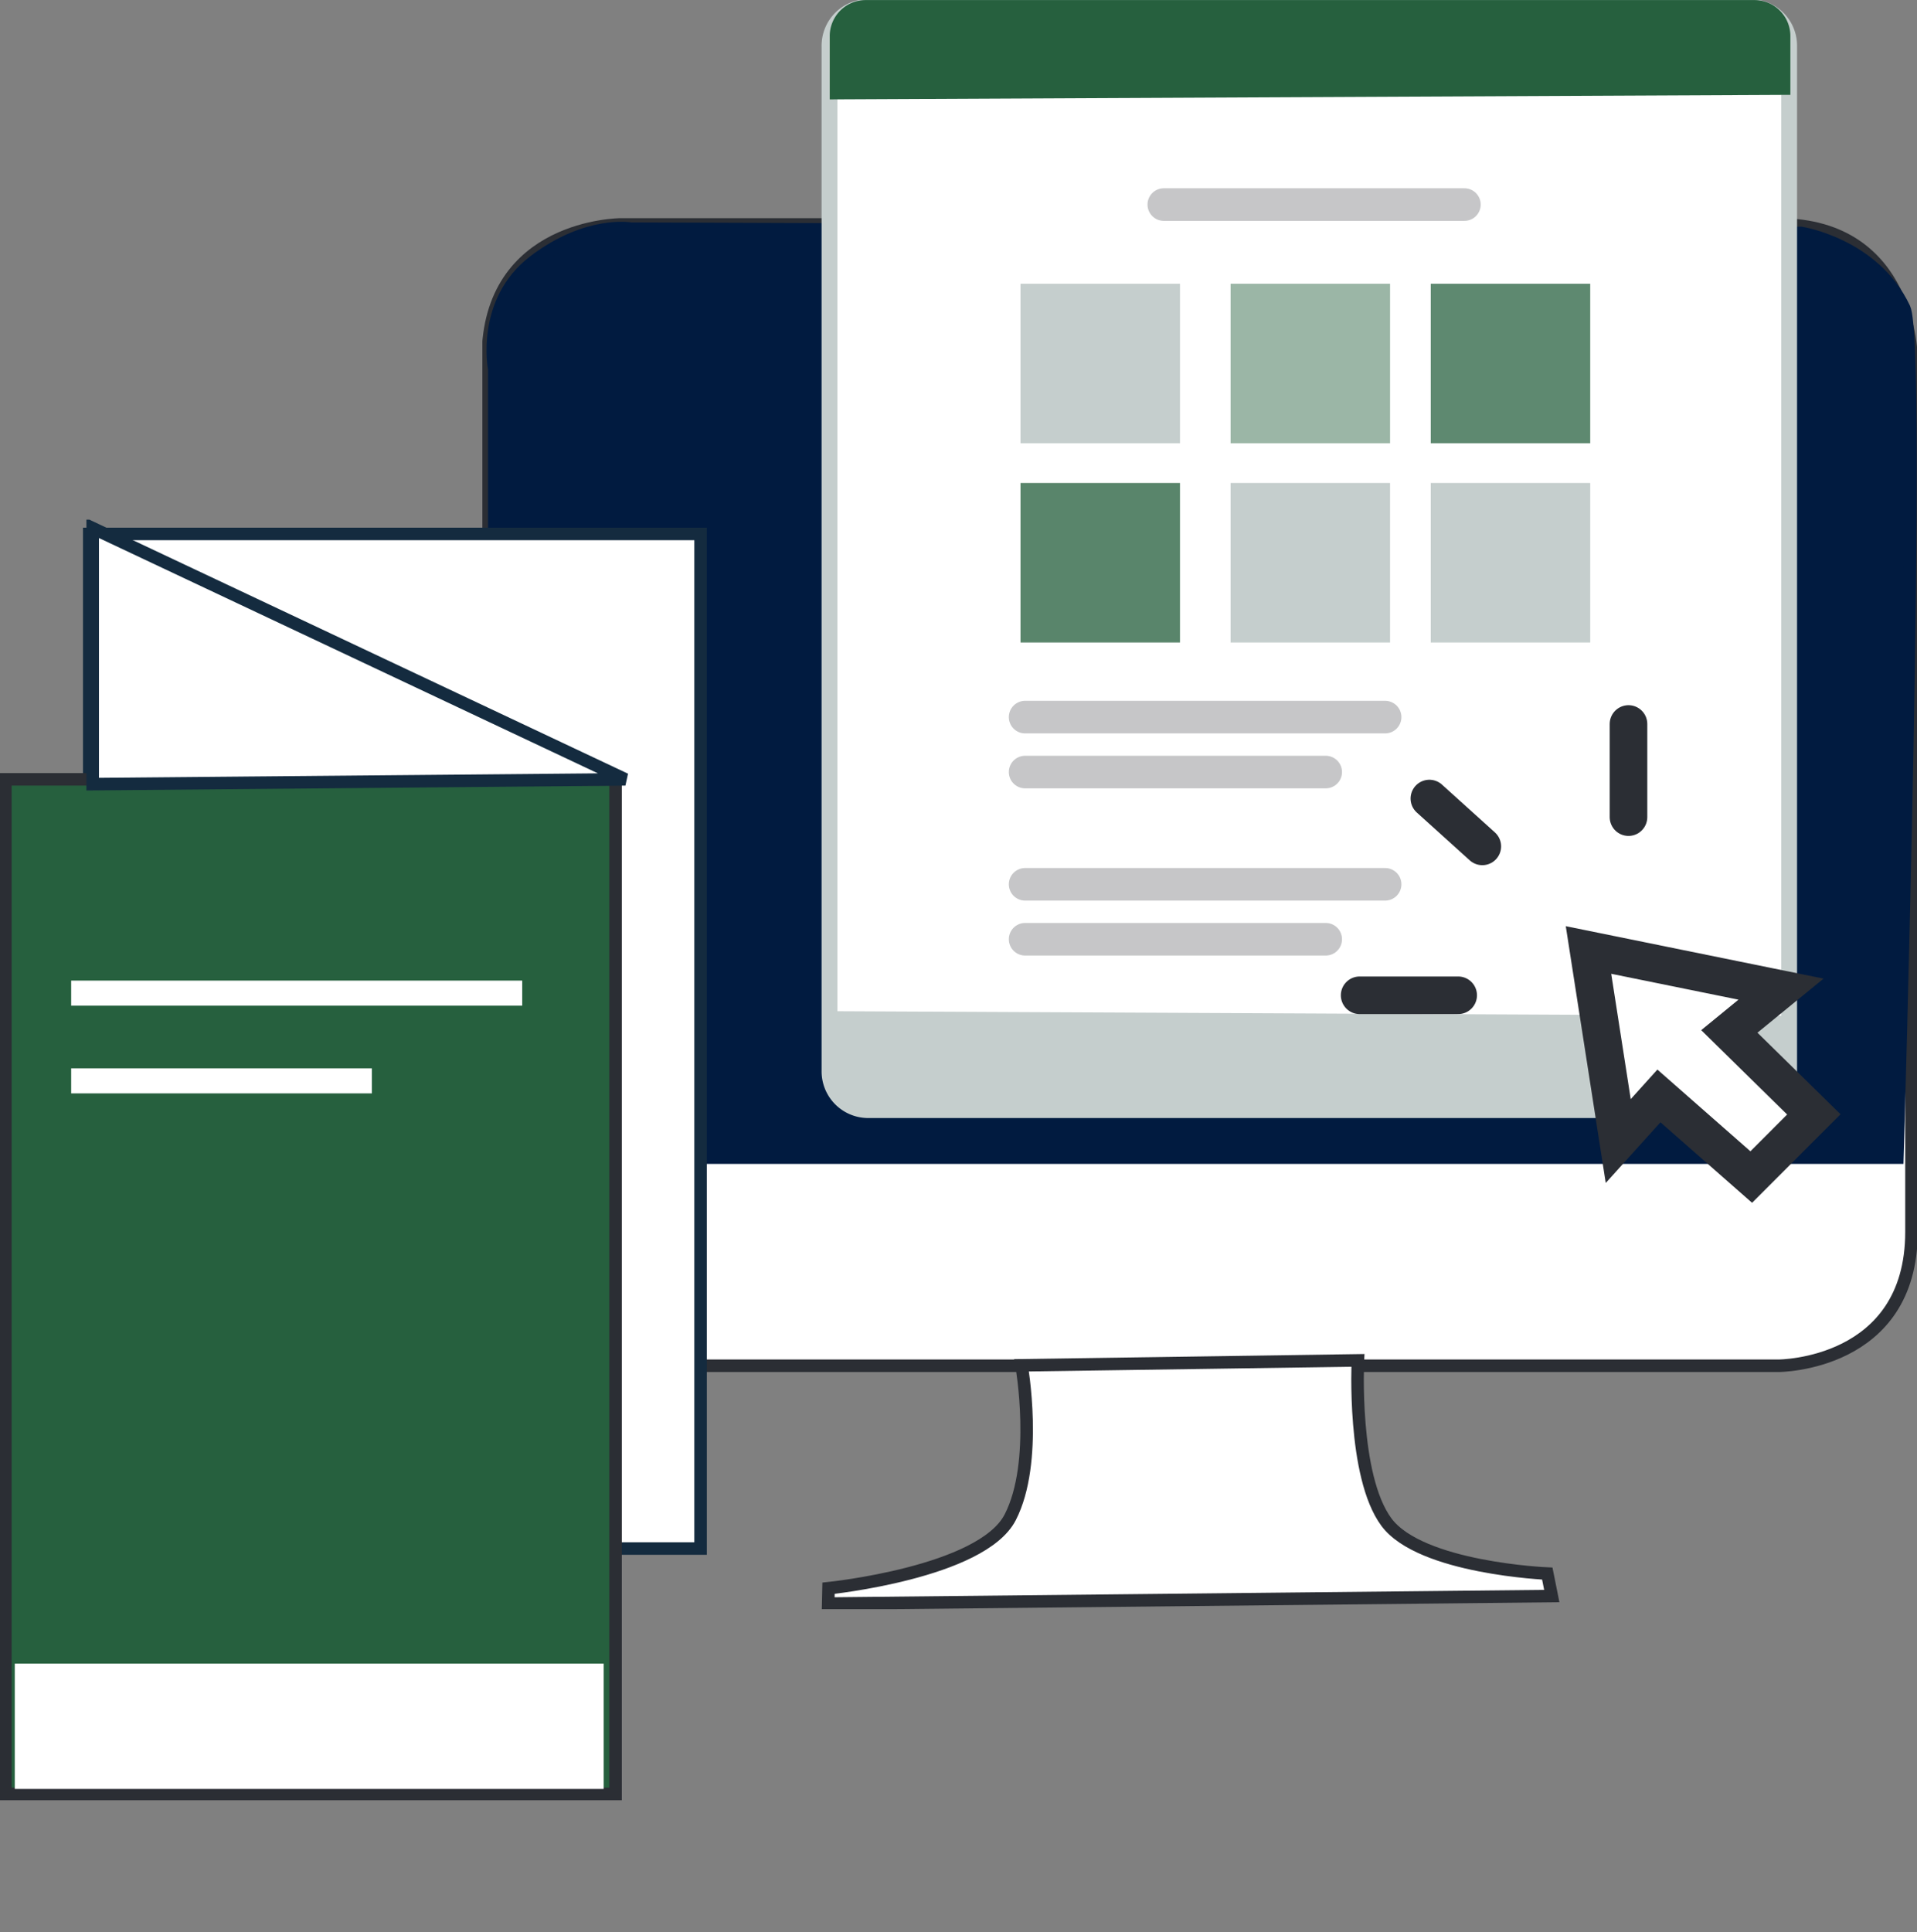
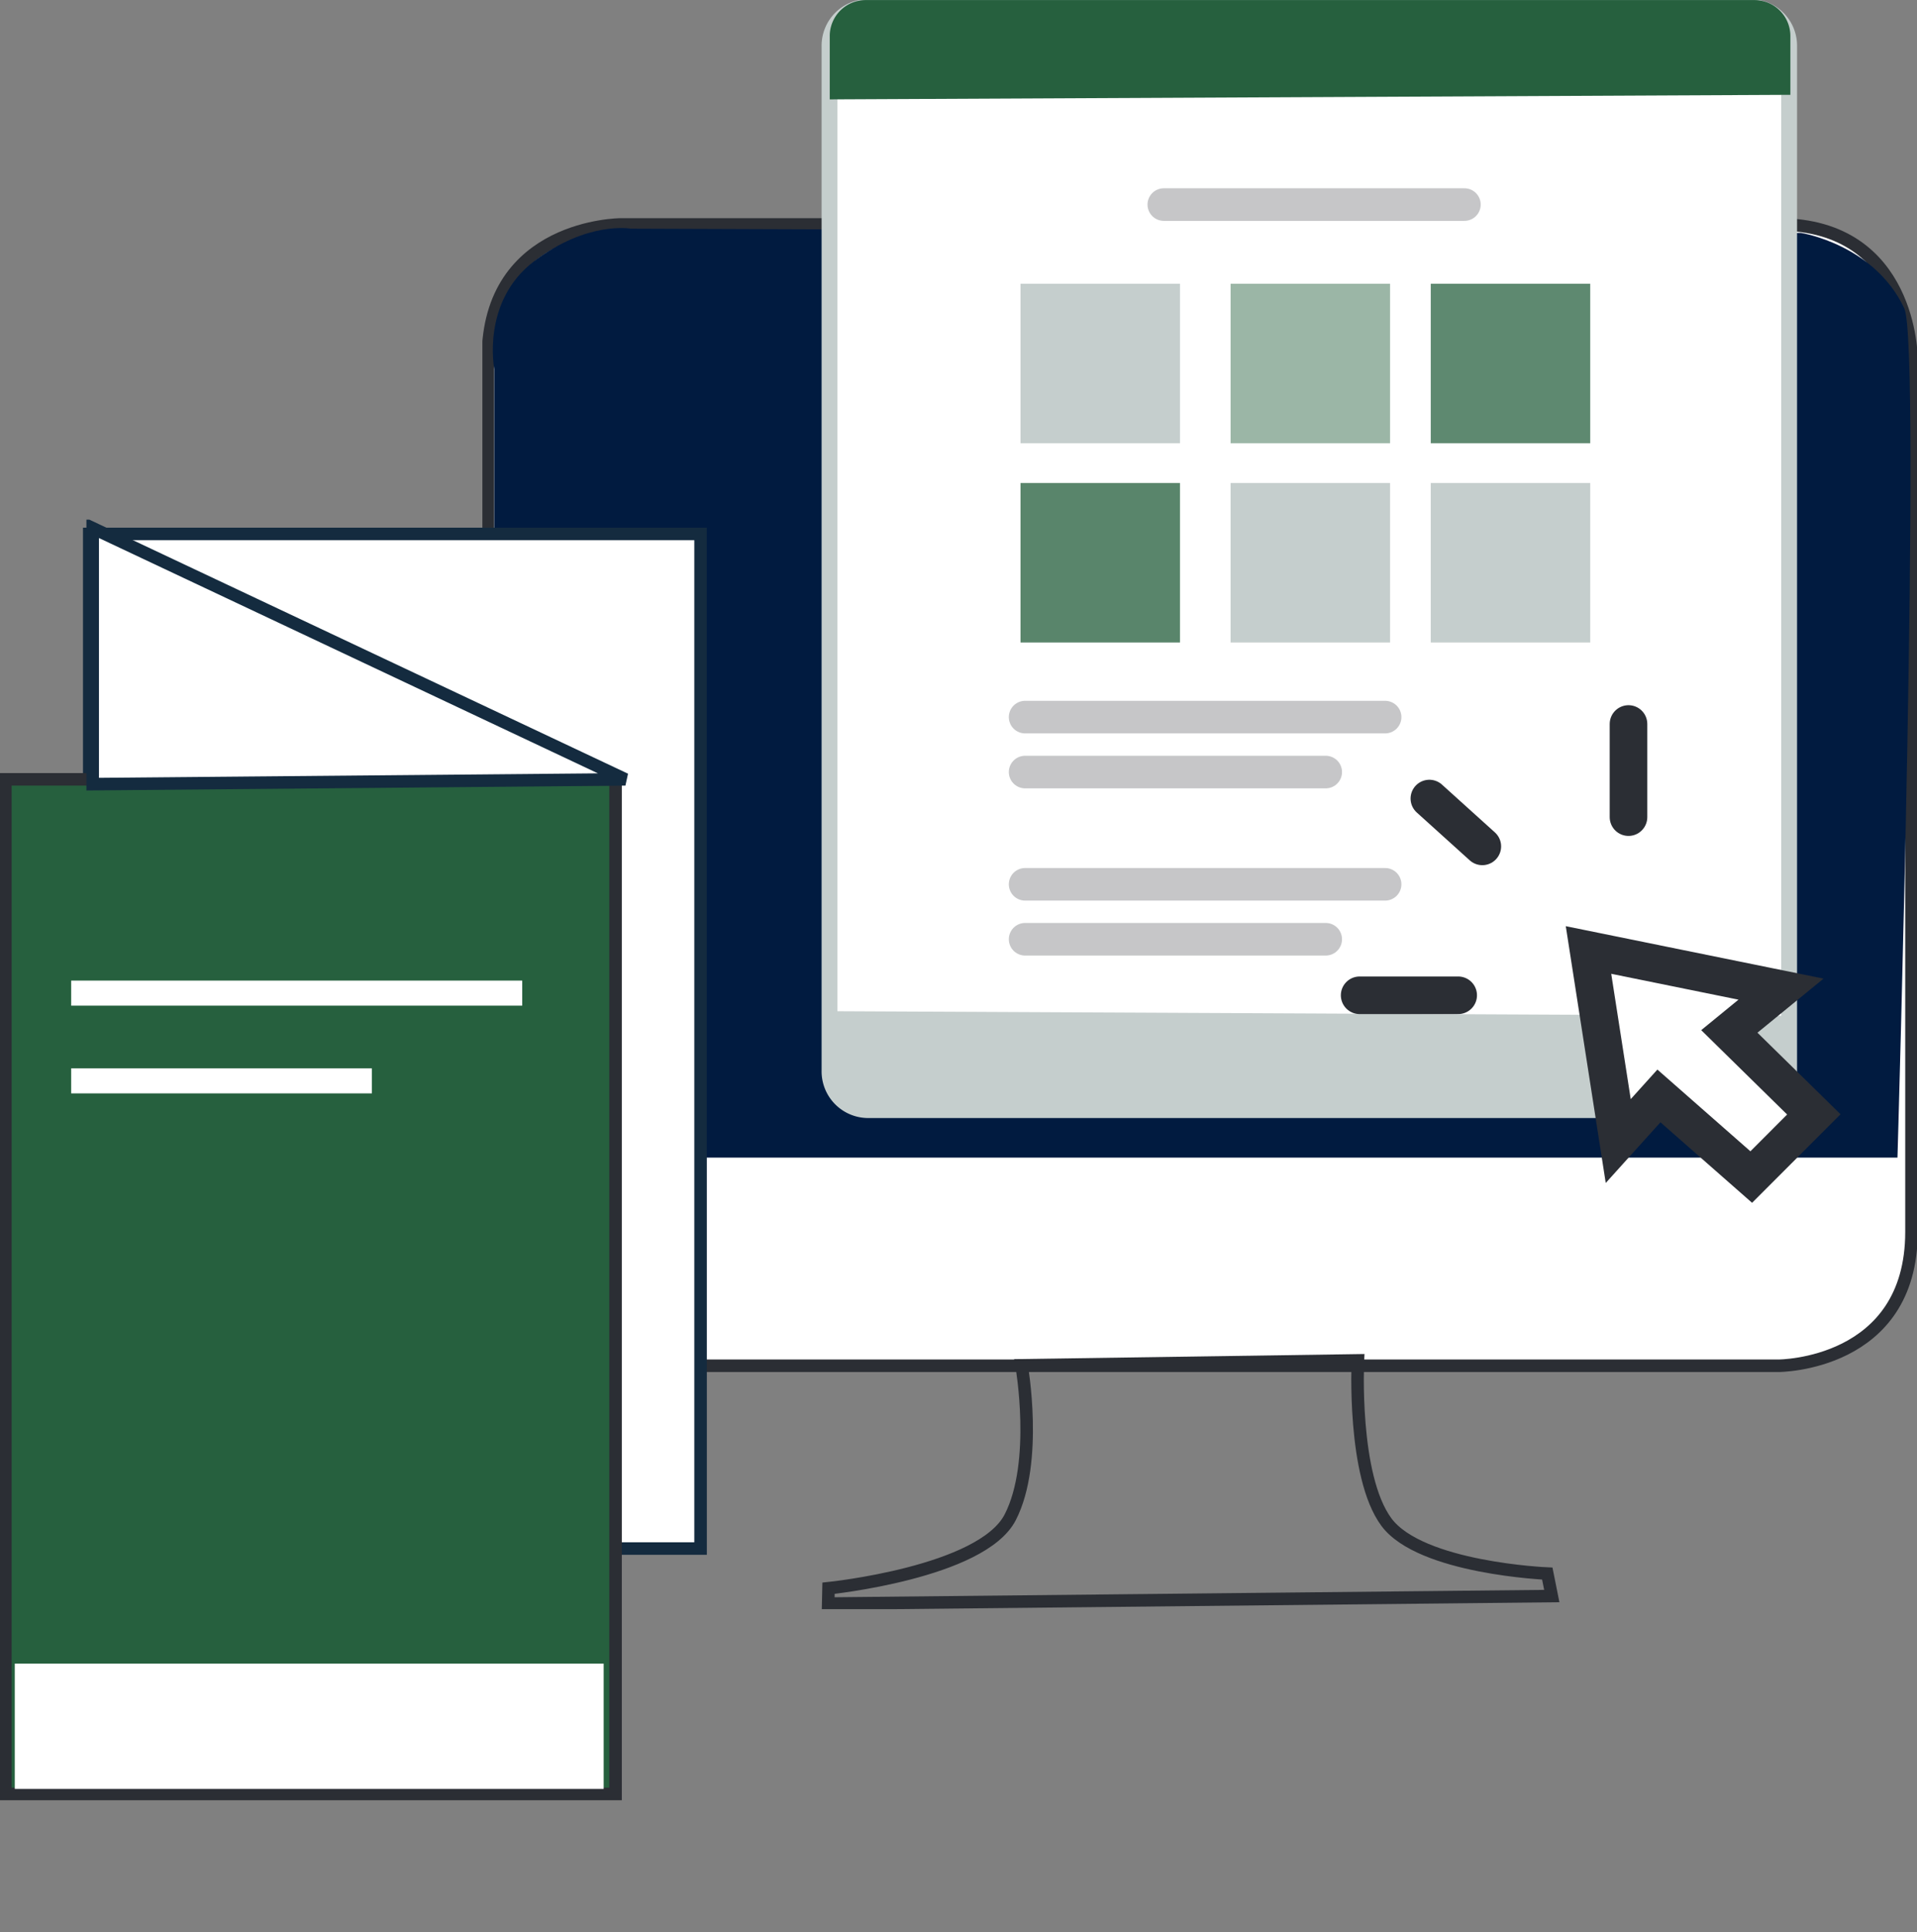
<svg xmlns="http://www.w3.org/2000/svg" width="153" height="154.164" viewBox="0 0 153 154.164">
  <rect x="0" y="0" width="153" height="154.164" fill="#808080" stroke="none" />
  <defs>
    <clipPath id="clip-path">
      <path id="Tracé_136" data-name="Tracé 136" d="M0-17.41H114.5v-128.4H0Z" transform="translate(0 145.81)" fill="none" />
    </clipPath>
    <clipPath id="clip-path-3">
      <rect id="Rectangle_172" data-name="Rectangle 172" width="46.874" height="9.334" fill="none" />
    </clipPath>
    <clipPath id="clip-path-5">
      <rect id="Rectangle_174" data-name="Rectangle 174" width="42.133" height="9.334" fill="none" />
    </clipPath>
    <clipPath id="clip-path-8">
      <path id="Tracé_201" data-name="Tracé 201" d="M0-19.013H129.332v-112.7H0Z" transform="translate(0 131.709)" fill="none" />
    </clipPath>
  </defs>
  <g id="Groupe_3162" data-name="Groupe 3162" transform="translate(-1144 -5207.626)">
    <g id="Groupe_2921" data-name="Groupe 2921" transform="translate(1182.5 5353.437)">
      <g id="Groupe_841" data-name="Groupe 841" transform="translate(0 -145.81)" clip-path="url(#clip-path)">
        <g id="Groupe_831" data-name="Groupe 831" transform="translate(0.44 17.907)">
          <path id="Tracé_126" data-name="Tracé 126" d="M-1.439,0S-12.053,0-12.053,10.68V80.392s0,10.68,10.614,10.68H90.953s10.614,0,10.614-10.68V10.68S101.566,0,90.953,0Z" transform="translate(12.053)" fill="#fff" />
        </g>
        <g id="Groupe_832" data-name="Groupe 832" transform="translate(0.44 17.907)">
          <path id="Tracé_127" data-name="Tracé 127" d="M-1.439,0S-12.053,0-12.053,10.68V80.392s0,10.68,10.614,10.68H90.953s10.614,0,10.614-10.68V10.68S101.566,0,90.953,0Z" transform="translate(12.053)" fill="none" stroke="#2b2e34" stroke-width="1" />
        </g>
        <g id="Groupe_833" data-name="Groupe 833" transform="translate(0.829 18.195)">
          <path id="Tracé_128" data-name="Tracé 128" d="M-15.2-10.058H-127.185l0-62.928s-1.061-5.379,3.184-8.605,7.7-2.594,7.7-2.594l93.411.34s5.838.91,8.241,6.019c1.37,2.913-.545,67.768-.545,67.768" transform="translate(127.306 84.235)" fill="#011b40" />
        </g>
        <g id="Groupe_834" data-name="Groupe 834" transform="translate(0.829 18.195)">
-           <path id="Tracé_129" data-name="Tracé 129" d="M-15.2-10.058H-127.185l0-62.928s-1.061-5.379,3.184-8.605,7.7-2.594,7.7-2.594l93.411.34s5.838.91,8.241,6.019C-13.285-74.913-15.2-10.058-15.2-10.058Z" transform="translate(127.306 84.235)" fill="none" stroke="#011b40" stroke-width="1" />
-         </g>
+           </g>
        <g id="Groupe_835" data-name="Groupe 835" transform="translate(27.6 108.55)">
-           <path id="Tracé_130" data-name="Tracé 130" d="M-2.093-.053S-.728,7.665-3,12.076s-14.5,5.659-14.5,5.659l-.027,1.225,57.752-.6-.359-1.795s-10.111-.422-12.841-4.108S24.75-.446,24.75-.446Z" transform="translate(17.527 0.446)" fill="#fff" />
-         </g>
+           </g>
        <g id="Groupe_836" data-name="Groupe 836" transform="translate(27.6 108.55)">
          <path id="Tracé_131" data-name="Tracé 131" d="M-2.093-.053S-.728,7.665-3,12.076s-14.5,5.659-14.5,5.659l-.027,1.225,57.752-.6-.359-1.795s-10.111-.422-12.841-4.108S24.75-.446,24.75-.446Z" transform="translate(17.527 0.446)" fill="none" stroke="#2b2e34" stroke-width="1" />
        </g>
        <g id="Groupe_837" data-name="Groupe 837" transform="translate(27.706 0.557)">
          <path id="Tracé_132" data-name="Tracé 132" d="M-.428,0A3.091,3.091,0,0,0-3.584,3.156V84.867A3.091,3.091,0,0,0-.428,88.023H69.848a3.092,3.092,0,0,0,3.157-3.156V3.156A3.091,3.091,0,0,0,69.848,0Z" transform="translate(3.584)" fill="#fff" />
        </g>
        <g id="Groupe_838" data-name="Groupe 838" transform="translate(27.706 0.557)">
          <path id="Tracé_133" data-name="Tracé 133" d="M-.428,0A3.091,3.091,0,0,0-3.584,3.156V84.867A3.091,3.091,0,0,0-.428,88.023H69.848a3.092,3.092,0,0,0,3.157-3.156V3.156A3.091,3.091,0,0,0,69.848,0Z" transform="translate(3.584)" fill="none" stroke="#c5cecd" stroke-width="1.264" />
        </g>
        <g id="Groupe_839" data-name="Groupe 839" transform="translate(27.724 80.686)">
          <path id="Tracé_134" data-name="Tracé 134" d="M0,0V5A2.87,2.87,0,0,0,2.931,7.93H73.738A2.87,2.87,0,0,0,76.669,5V.369Z" fill="#c5cecd" />
        </g>
        <g id="Groupe_840" data-name="Groupe 840" transform="translate(27.724 0)">
          <path id="Tracé_135" data-name="Tracé 135" d="M0-1.075v-5A2.87,2.87,0,0,1,2.931-9H73.738a2.87,2.87,0,0,1,2.931,2.931v4.63Z" transform="translate(0 9.005)" fill="#26603e" />
        </g>
      </g>
      <path id="Tracé_137" data-name="Tracé 137" d="M48.772-107.376H61.5V-120.1H48.772Z" transform="translate(-5.823 -3.069)" fill="#c5cecd" />
      <path id="Tracé_138" data-name="Tracé 138" d="M48.772-89.317H61.5v-12.728H48.772Z" transform="translate(-5.823 -5.226)" fill="#26603e" opacity="0.765" />
      <path id="Tracé_139" data-name="Tracé 139" d="M67.813-107.376H80.541V-120.1H67.813Z" transform="translate(-8.097 -3.069)" fill="#26603e" opacity="0.459" />
      <path id="Tracé_140" data-name="Tracé 140" d="M67.813-89.317H80.541v-12.728H67.813Z" transform="translate(-8.097 -5.226)" fill="#c5cecd" />
      <path id="Tracé_141" data-name="Tracé 141" d="M85.954-107.376H98.682V-120.1H85.954Z" transform="translate(-10.263 -3.069)" fill="#26603e" opacity="0.741" />
      <path id="Tracé_142" data-name="Tracé 142" d="M85.954-89.317H98.682v-12.728H85.954Z" transform="translate(-10.263 -5.226)" fill="#c5cecd" />
      <g id="Groupe_862" data-name="Groupe 862" transform="translate(0 -145.81)" clip-path="url(#clip-path)">
        <g id="Groupe_845" data-name="Groupe 845" transform="translate(34.246 63.253)" opacity="0.27">
          <g id="Groupe_844" data-name="Groupe 844">
            <g id="Groupe_843" data-name="Groupe 843" clip-path="url(#clip-path-3)">
              <g id="Groupe_842" data-name="Groupe 842" transform="translate(9.07 7.309)">
                <path id="Tracé_143" data-name="Tracé 143" d="M0,0H28.733" fill="none" stroke="#2b2e34" stroke-linecap="round" stroke-width="2.6" />
              </g>
            </g>
          </g>
        </g>
        <g id="Groupe_849" data-name="Groupe 849" transform="translate(34.246 49.911)" opacity="0.27">
          <g id="Groupe_848" data-name="Groupe 848">
            <g id="Groupe_847" data-name="Groupe 847" clip-path="url(#clip-path-3)">
              <g id="Groupe_846" data-name="Groupe 846" transform="translate(9.07 7.309)">
                <path id="Tracé_144" data-name="Tracé 144" d="M0,0H28.733" fill="none" stroke="#2b2e34" stroke-linecap="round" stroke-width="2.6" />
              </g>
            </g>
          </g>
        </g>
        <g id="Groupe_853" data-name="Groupe 853" transform="translate(34.246 67.637)" opacity="0.27">
          <g id="Groupe_852" data-name="Groupe 852">
            <g id="Groupe_851" data-name="Groupe 851" clip-path="url(#clip-path-5)">
              <g id="Groupe_850" data-name="Groupe 850" transform="translate(9.07 7.309)">
                <path id="Tracé_145" data-name="Tracé 145" d="M0,0H23.993" fill="none" stroke="#2b2e34" stroke-linecap="round" stroke-width="2.6" />
              </g>
            </g>
          </g>
        </g>
        <g id="Groupe_857" data-name="Groupe 857" transform="translate(34.246 54.296)" opacity="0.27">
          <g id="Groupe_856" data-name="Groupe 856">
            <g id="Groupe_855" data-name="Groupe 855" clip-path="url(#clip-path-5)">
              <g id="Groupe_854" data-name="Groupe 854" transform="translate(9.07 7.309)">
                <path id="Tracé_146" data-name="Tracé 146" d="M0,0H23.993" fill="none" stroke="#2b2e34" stroke-linecap="round" stroke-width="2.6" />
              </g>
            </g>
          </g>
        </g>
        <g id="Groupe_861" data-name="Groupe 861" transform="translate(45.315 9.014)" opacity="0.27">
          <g id="Groupe_860" data-name="Groupe 860">
            <g id="Groupe_859" data-name="Groupe 859" clip-path="url(#clip-path-5)">
              <g id="Groupe_858" data-name="Groupe 858" transform="translate(9.07 7.309)">
                <path id="Tracé_147" data-name="Tracé 147" d="M0,0H23.993" fill="none" stroke="#2b2e34" stroke-linecap="round" stroke-width="2.6" />
              </g>
            </g>
          </g>
        </g>
      </g>
      <g id="Groupe_863" data-name="Groupe 863" transform="translate(88.282 -70.007)">
        <path id="Tracé_149" data-name="Tracé 149" d="M-1.524-.881,2.6-4.255-12.764-7.379l2.373,15.245,3.247-3.6L.225,10.739l4.995-5Z" transform="translate(12.764 7.379)" fill="#fff" />
      </g>
      <g id="Groupe_864" data-name="Groupe 864" transform="translate(88.282 -70.007)">
        <path id="Tracé_150" data-name="Tracé 150" d="M-1.524-.881,2.6-4.255-12.764-7.379l2.373,15.245,3.247-3.6L.225,10.739l4.995-5Z" transform="translate(12.764 7.379)" fill="none" stroke="#2b2e34" stroke-linecap="round" stroke-width="3" />
      </g>
      <g id="Groupe_865" data-name="Groupe 865" transform="translate(91.474 -88.04)">
        <path id="Tracé_151" data-name="Tracé 151" d="M0-1.008V-8.439" transform="translate(0 8.439)" fill="none" stroke="#2b2e34" stroke-linecap="round" stroke-width="3" />
      </g>
      <g id="Groupe_866" data-name="Groupe 866" transform="translate(75.577 -82.091)">
        <path id="Tracé_152" data-name="Tracé 152" d="M-.574-.517-4.8-4.333" transform="translate(4.804 4.333)" fill="none" stroke="#2b2e34" stroke-linecap="round" stroke-width="3" />
      </g>
      <g id="Groupe_867" data-name="Groupe 867" transform="translate(70.016 -66.393)">
        <path id="Tracé_153" data-name="Tracé 153" d="M-1.066,0H-8.931" transform="translate(8.931)" fill="none" stroke="#2b2e34" stroke-linecap="round" stroke-width="3" />
      </g>
    </g>
    <g id="Groupe_2922" data-name="Groupe 2922" transform="translate(751.18 1760.372)">
      <g id="Groupe_961" data-name="Groupe 961" transform="translate(392.82 3620.431)">
        <path id="Tracé_199" data-name="Tracé 199" d="M140.236-94.969h0Z" transform="translate(-11.331 -5.304)" fill="#fff" />
        <path id="Tracé_203" data-name="Tracé 203" d="M8.325-49.419H57.116v-80.962H8.325Z" transform="translate(-1.202 -0.192)" fill="#fff" />
        <g id="Groupe_955" data-name="Groupe 955" transform="translate(0 -131.709)" clip-path="url(#clip-path-8)">
          <path id="Tracé_204" data-name="Tracé 204" d="M8.325-49.419H57.116v-80.962H8.325Z" transform="translate(-1.202 131.517)" fill="none" stroke="#142b3f" stroke-width="1" />
        </g>
        <path id="Tracé_206" data-name="Tracé 206" d="M.5-26.532H49.195v-80.961H.5Z" transform="translate(-0.072 -3.496)" fill="#26603e" />
        <g id="Groupe_956" data-name="Groupe 956" transform="translate(0 -131.709)" clip-path="url(#clip-path-8)">
          <path id="Tracé_207" data-name="Tracé 207" d="M.5-26.532H49.2v-80.961H.5Z" transform="translate(-0.072 128.213)" fill="none" stroke="#2b2e34" stroke-width="1" />
        </g>
        <g id="Groupe_958" data-name="Groupe 958" transform="translate(7.398 -131.034)">
          <path id="Tracé_212" data-name="Tracé 212" d="M-7.173-3.382-49.686-23.428V-3Z" transform="translate(49.686 23.428)" fill="#fff" />
        </g>
        <g id="Groupe_960" data-name="Groupe 960" transform="translate(0 -131.709)" clip-path="url(#clip-path-8)">
          <g id="Groupe_959" data-name="Groupe 959" transform="translate(7.398 0.675)">
            <path id="Tracé_213" data-name="Tracé 213" d="M-7.173-3.382-49.686-23.428V-3Z" transform="translate(49.686 23.428)" fill="none" stroke="#142b3f" stroke-width="1" />
          </g>
        </g>
      </g>
      <rect id="Rectangle_217" data-name="Rectangle 217" width="47" height="10" transform="translate(394 3580)" fill="#fff" />
      <line id="Ligne_19" data-name="Ligne 19" x2="36" transform="translate(398.5 3526.5)" fill="none" stroke="#fff" stroke-width="2" />
      <line id="Ligne_20" data-name="Ligne 20" x2="24" transform="translate(398.5 3533.5)" fill="none" stroke="#fff" stroke-width="2" />
    </g>
  </g>
</svg>